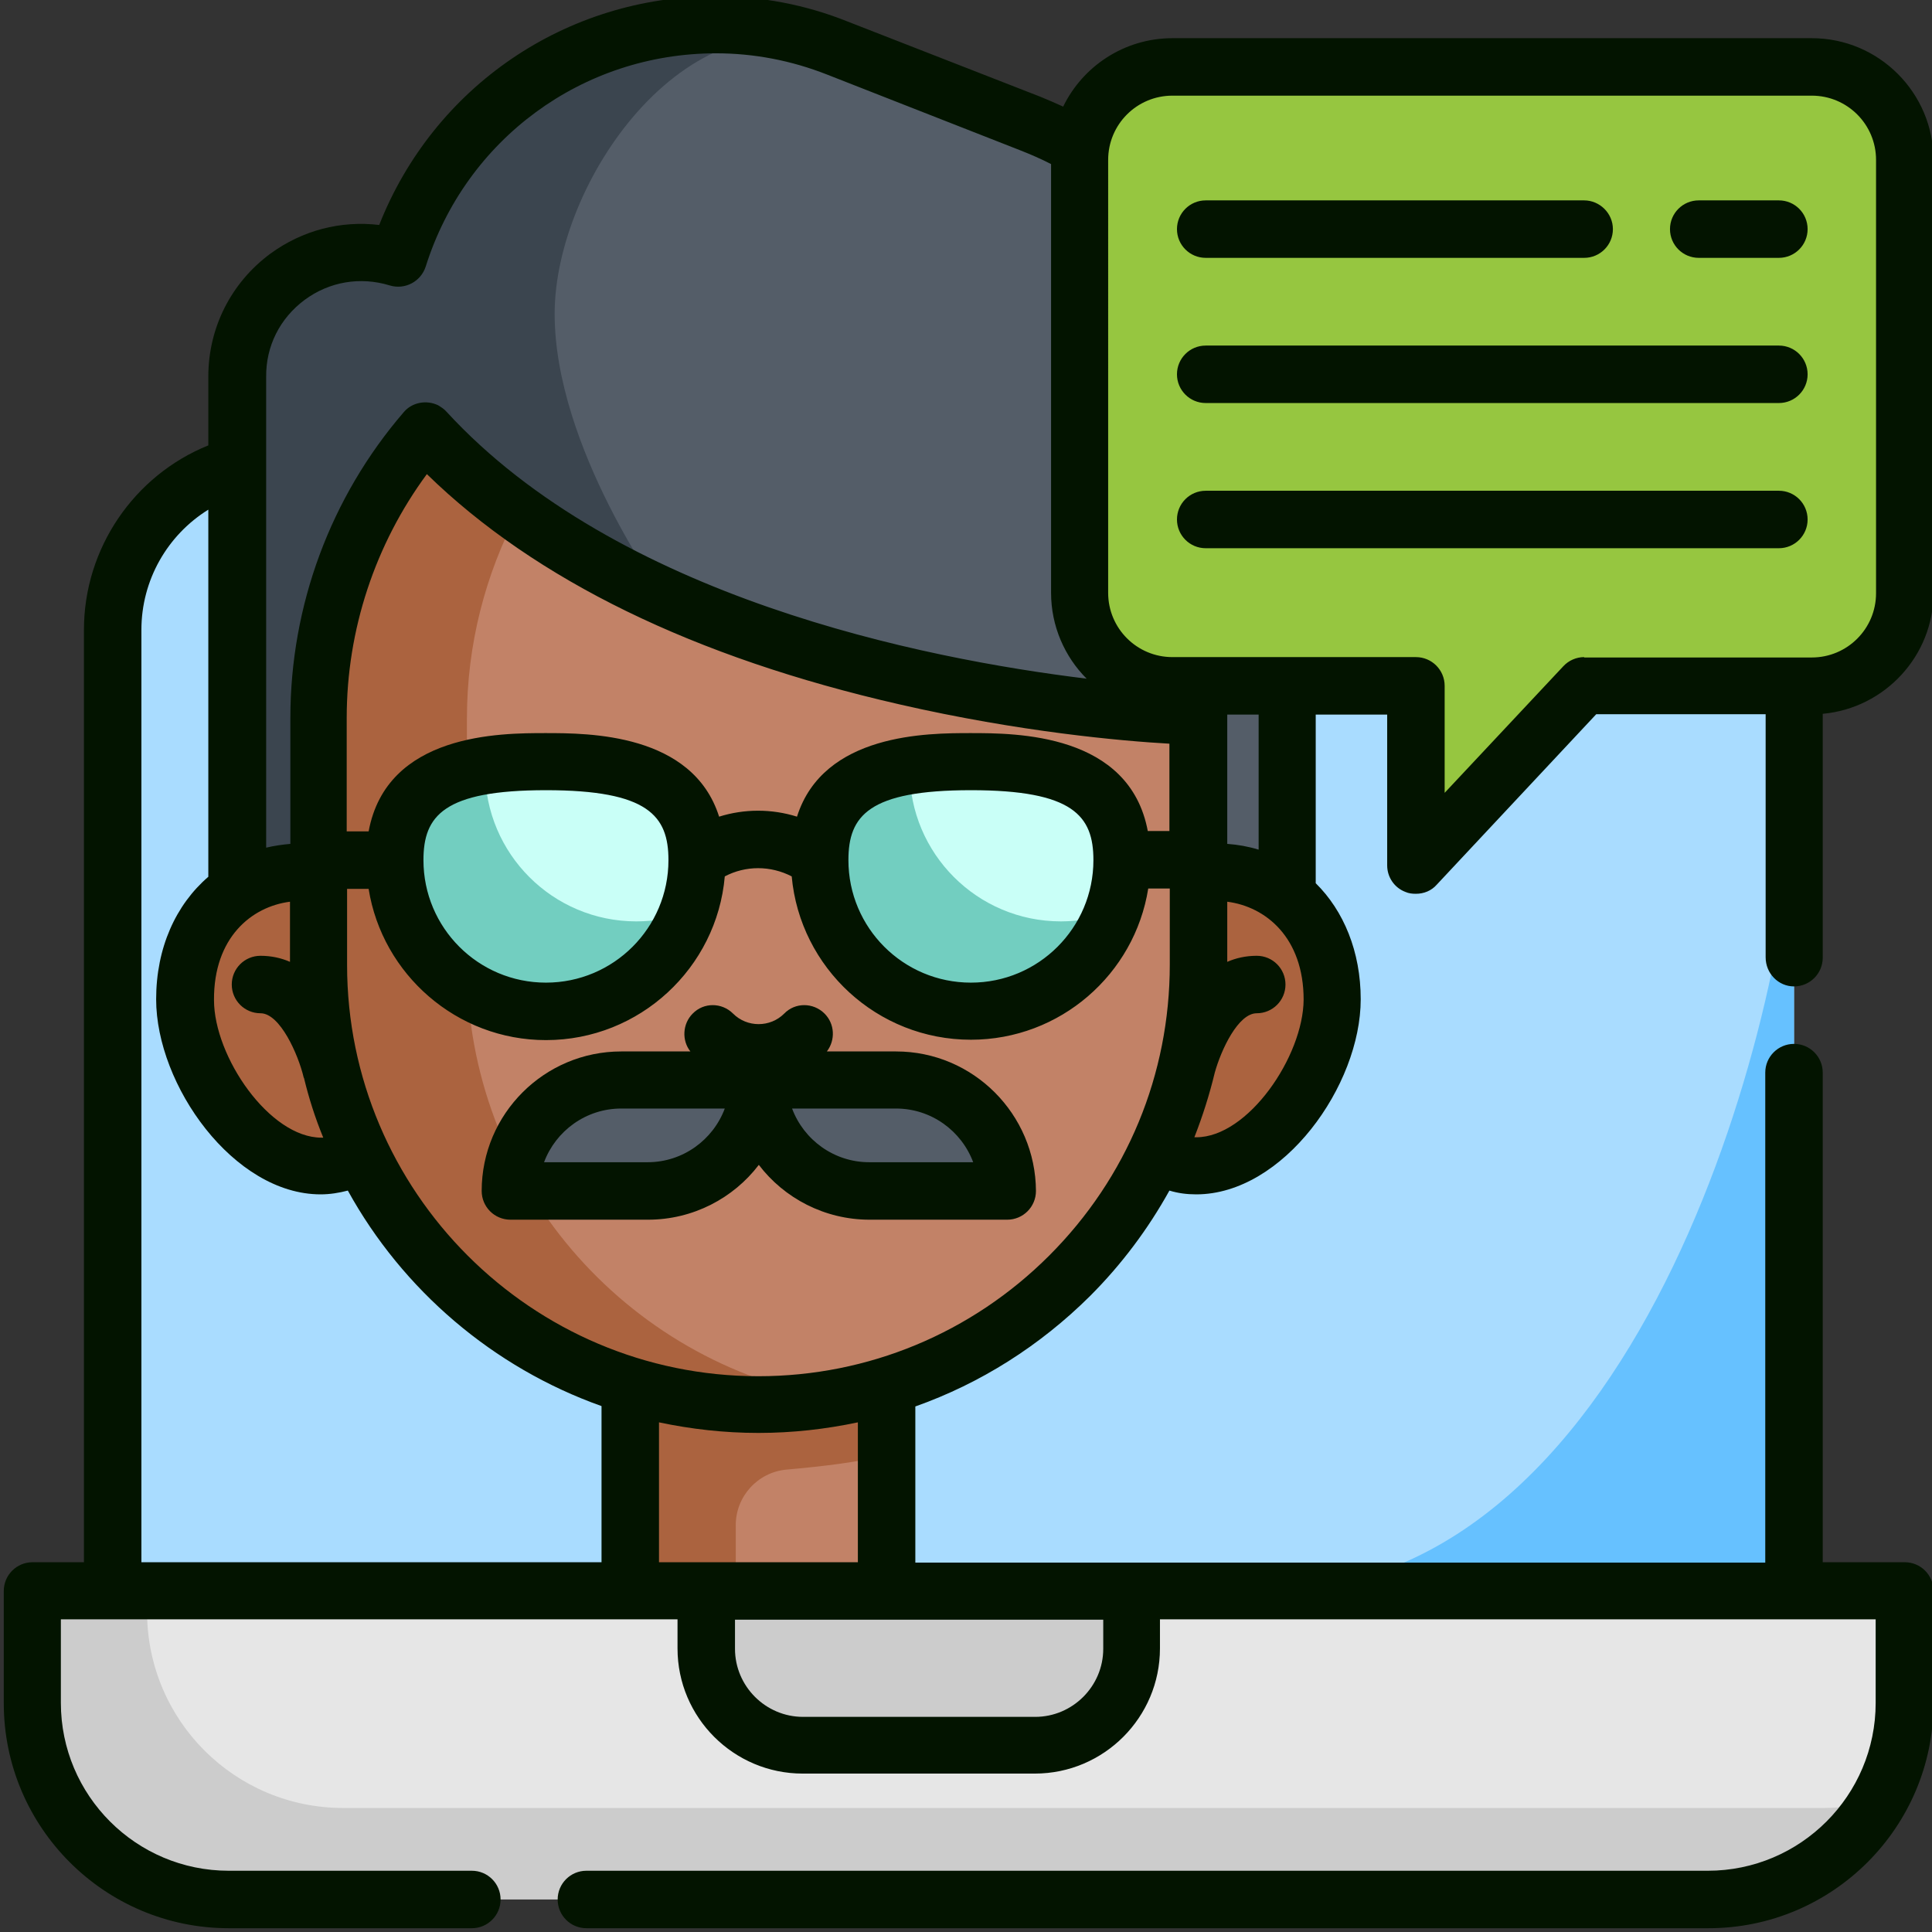
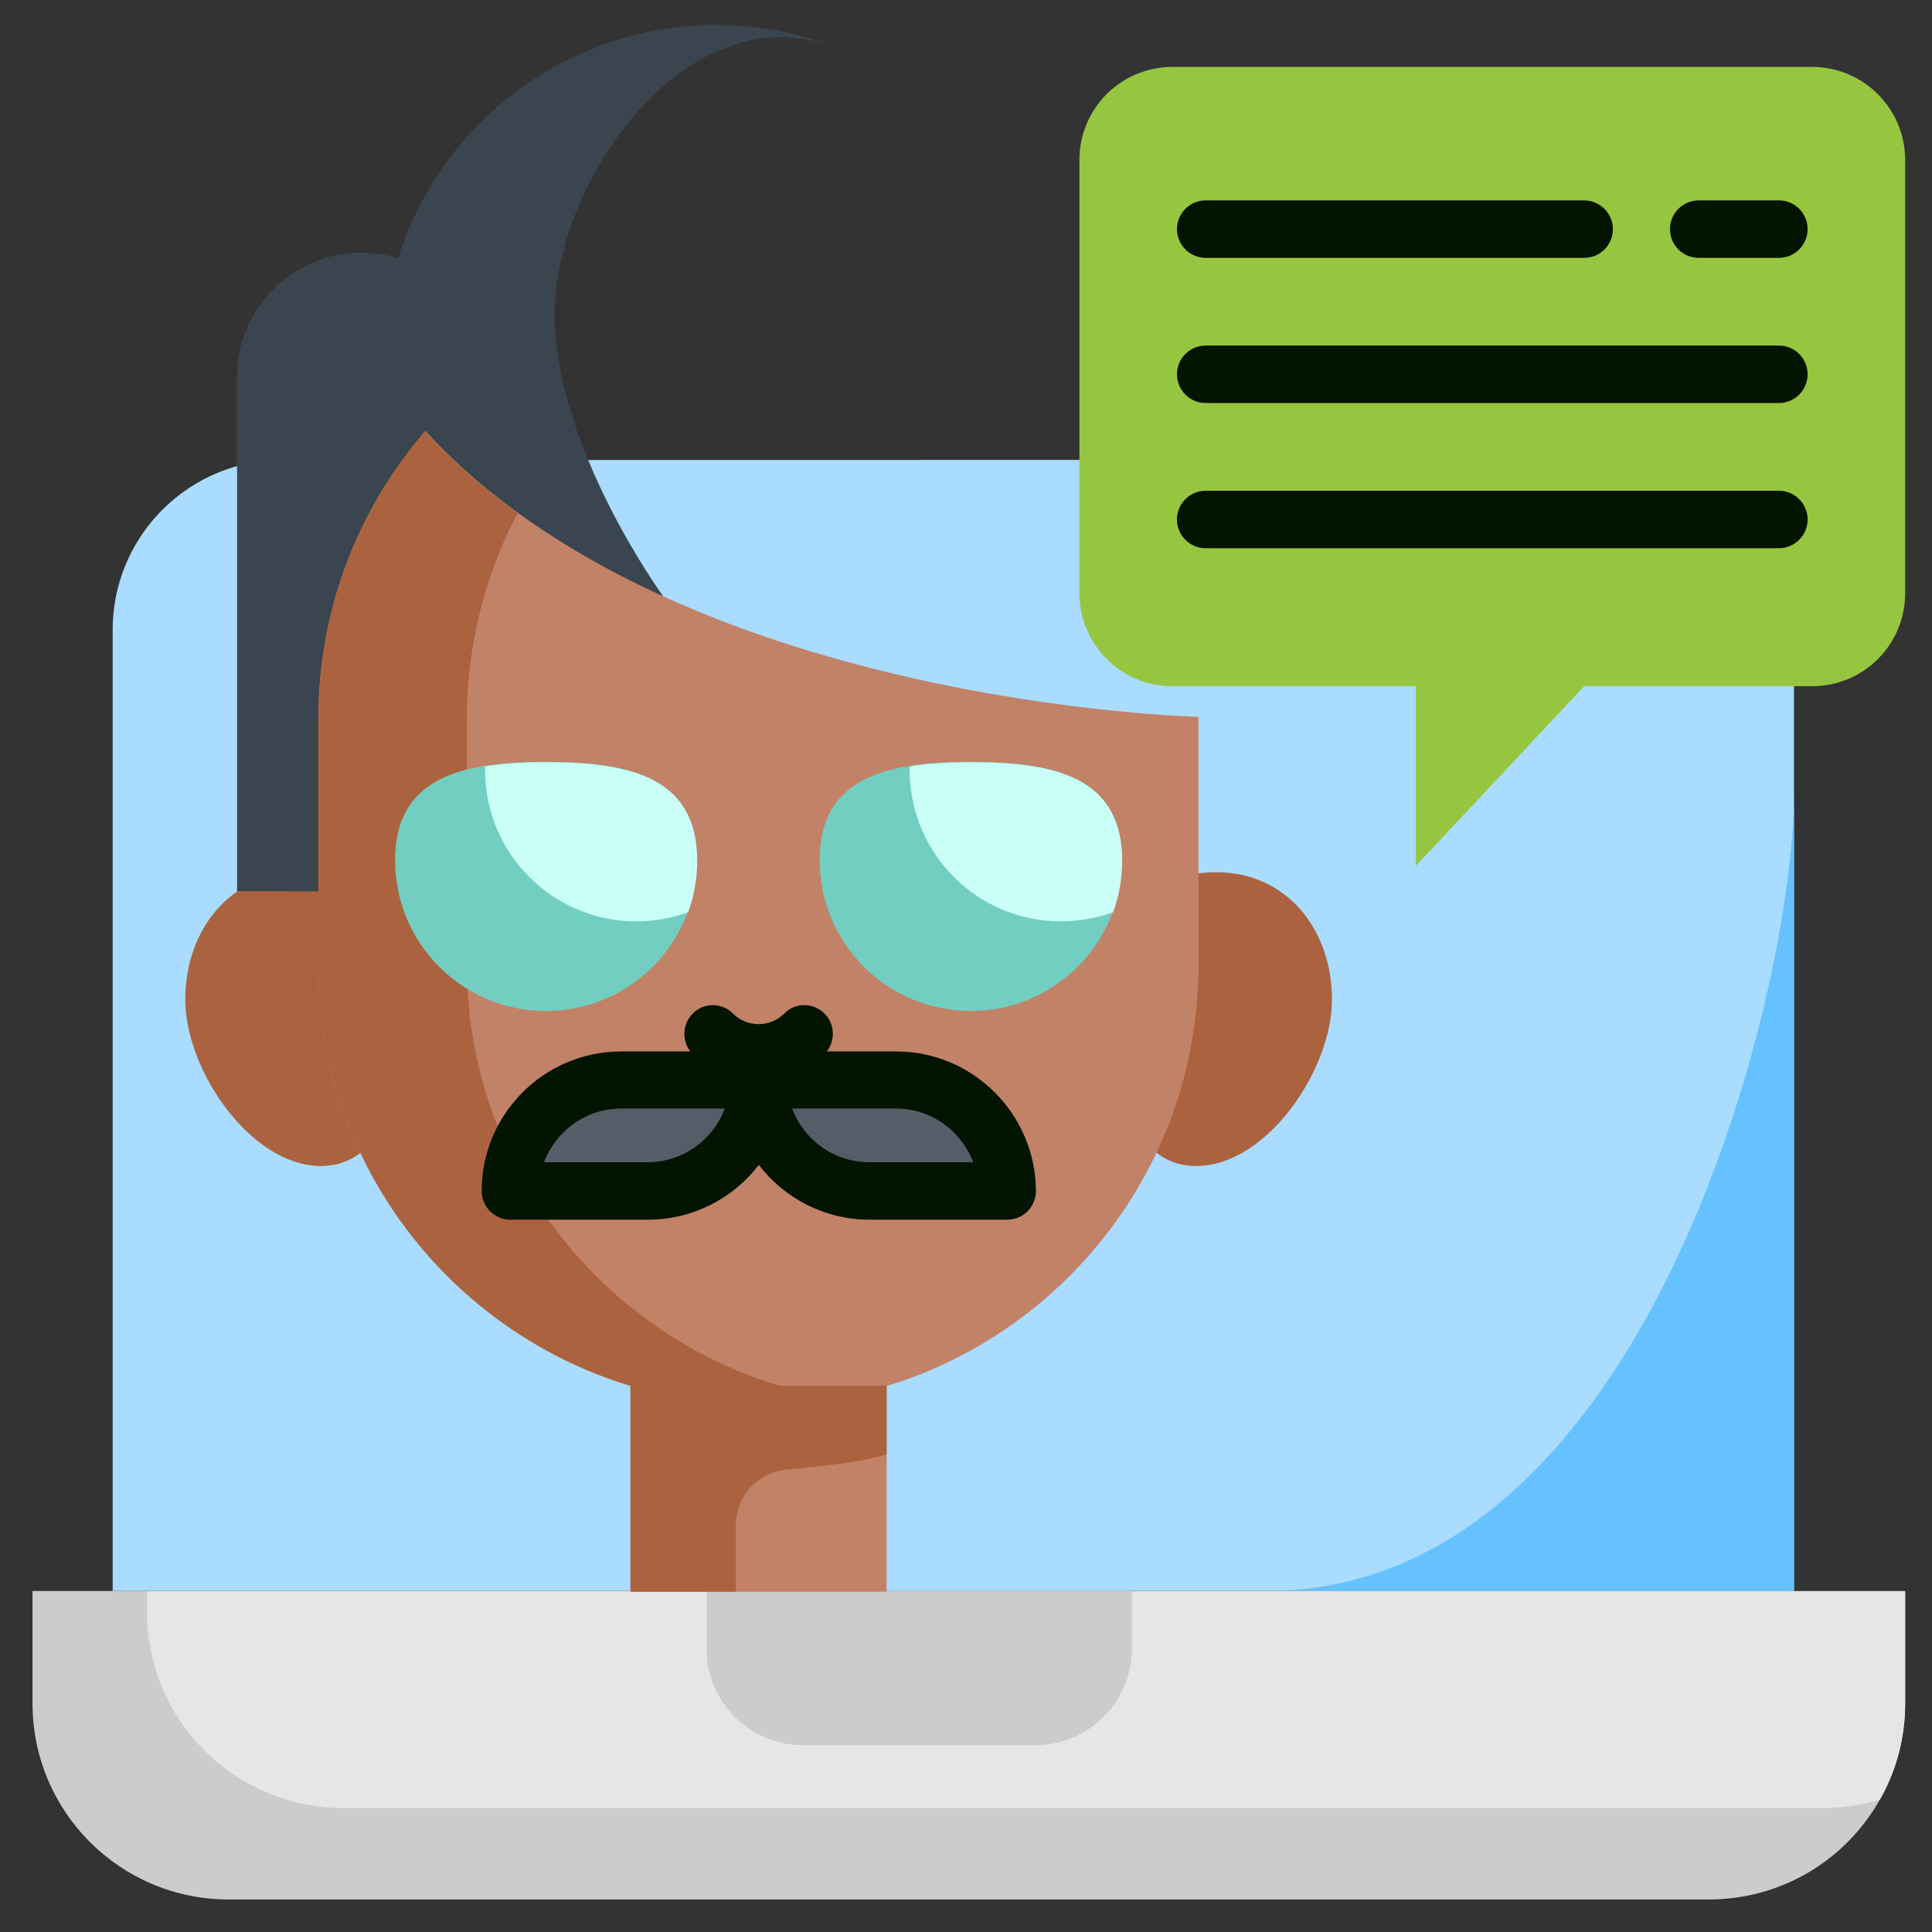
<svg xmlns="http://www.w3.org/2000/svg" version="1.1" id="Layer_1" x="0px" y="0px" viewBox="0 0 511 511" style="enable-background:new 0 0 511 511;" xml:space="preserve">
  <rect x="0" y="0" width="511" height="511" fill="#333333" stroke="none" />
  <style type="text/css">
	.st0{fill:#A9DCFF;}
	.st1{fill:#66C1FF;}
	.st2{fill:#CCCCCC;}
	.st3{fill:#E6E6E6;}
	.st4{fill:#C28267;}
	.st5{fill:#AB633F;}
	.st6{fill:#545D68;}
	.st7{fill:#3B454F;}
	.st8{fill:#72CEC0;}
	.st9{fill:#C9FFF7;}
	.st10{fill:#96C640;}
	.st11{fill:#031400;}
</style>
  <path class="st0" d="M72.3,121.7c-23.7,1.3-42.5,20.9-42.5,44.9v254.2h444.7V166.6c0-24.9-20.1-45-45-45h-3.9" />
  <path class="st1" d="M474.5,209.7v211.1H335.1C435.6,420.8,474.5,262.3,474.5,209.7z" />
  <path class="st2" d="M503.9,420.8v29.7c0,9.3-2.4,18-6.7,25.5c-8.9,15.8-25.8,26.4-45.3,26.4H60.5c-28.7,0-51.9-23.2-51.9-51.9  v-29.7H503.9z" />
  <path class="st3" d="M503.9,420.8v29.7c0,9.3-2.4,18-6.7,25.5c-4.7,1.4-9.7,2.2-14.9,2.2H90.8c-28.7,0-51.9-23.2-51.9-51.9v-5.4  H503.9z" />
  <path class="st2" d="M273.8,461.6h-61.4c-14.1,0-25.5-11.4-25.5-25.5v-15.3h112.5v15.3C299.3,450.2,287.9,461.6,273.8,461.6z" />
  <path class="st4" d="M166.7,366.5h67.8V421h-67.8V366.5z" />
  <path class="st5" d="M317,231c1.5-0.2,3.1-0.3,4.7-0.3c18.6,0,30.6,15.1,30.6,33.7s-17.3,44-35.9,44c-4.2,0-7.7-1.3-10.5-3.5H95.4  c-2.9,2.2-6.4,3.5-10.5,3.5c-18.6,0-35.9-25.4-35.9-44s12.1-33.7,30.6-33.7c1.6,0,3.2,0.1,4.7,0.3" />
-   <path class="st6" d="M340.4,132.1v104.7l-193.3-0.8l-84.4-0.3v-136c0-22.1,21.4-37.9,42.6-31.4c11.9-37.8,46.8-61.7,84.1-61.7  c10.2,0,20.6,1.8,30.7,5.6c0.4,0.2,0.9,0.3,1.3,0.5l51,20C313.4,48.6,340.4,88.1,340.4,132.1z" />
  <path class="st7" d="M146.7,83c0,35.4,28.7,74.7,28.7,74.7l-28.3,78.3l-84.4-0.3v-136c0-22.1,21.4-37.9,42.6-31.4  c11.9-37.8,46.8-61.7,84.1-61.7c10.2,0,20.6,1.8,30.7,5.6C181.3-1.7,146.7,48.1,146.7,83z" />
  <path class="st4" d="M112.5,114c66.6,72.5,204.5,75.6,204.5,75.6v65.6c0,32.1-13,61.2-34.1,82.3c-21.1,21.1-50.1,34.1-82.3,34.1  c-64.3,0-116.4-52.1-116.4-116.3v-65.2C84.3,160.9,94.9,134.4,112.5,114C112.4,114,112.4,114,112.5,114z" />
  <path class="st5" d="M194.6,366.5h-27.8V421h27.8v-17.6c0-7.6,5.8-14,13.4-14.7c9.1-0.8,20.5-2.1,26.5-4v-18.2H194.6z" />
  <path class="st5" d="M123.5,255.2v-65.2c0-19.6,4.9-38.1,13.4-54.3c-8.8-6.4-17.1-13.6-24.5-21.6c0,0,0,0,0,0  c-17.6,20.4-28.2,46.9-28.2,75.9v65.2c0,64.3,52.1,116.3,116.4,116.3c6.7,0,13.2-0.6,19.6-1.7C165.3,360.5,123.5,312.7,123.5,255.2z  " />
  <path class="st6" d="M229.9,315h36.4c0-16.2-13.1-29.3-29.3-29.3h-36.4C200.6,301.9,213.7,315,229.9,315z" />
  <path class="st6" d="M171.3,315h-36.4c0-16.2,13.1-29.3,29.3-29.3h36.4C200.6,301.9,187.5,315,171.3,315z" />
  <path class="st8" d="M216.8,227.5c0,22.1,17.9,39.9,40,39.9c17.2,0,31.9-10.9,37.5-26.2c1.6-4.3,2.4-8.9,2.4-13.7  c0-22.1-17.9-26-40-26c-5.8,0-11.2,0.3-16.2,1.1C226.6,204.8,216.8,211.2,216.8,227.5z" />
  <path class="st8" d="M104.5,227.5c0,22.1,17.9,39.9,39.9,39.9c17.2,0,31.9-10.9,37.5-26.2c1.6-4.3,2.4-8.9,2.4-13.7  c0-22.1-17.9-26-40-26c-5.8,0-11.2,0.3-16.2,1.1C114.3,204.8,104.5,211.2,104.5,227.5z" />
  <path class="st9" d="M240.6,203.7c0,22.1,17.9,40,40,40c4.8,0,9.5-0.9,13.8-2.4c1.6-4.3,2.4-8.9,2.4-13.7c0-22.1-17.9-26-40-26  c-5.8,0-11.2,0.3-16.2,1.1C240.6,202.9,240.6,203.3,240.6,203.7z" />
  <path class="st9" d="M128.3,203.7c0,22.1,17.9,40,40,40c4.8,0,9.5-0.9,13.7-2.4c1.6-4.3,2.4-8.9,2.4-13.7c0-22.1-17.9-26-40-26  c-5.8,0-11.2,0.3-16.2,1.1C128.3,202.9,128.3,203.3,128.3,203.7z" />
  <path class="st10" d="M479.3,17.7H310.1c-13.6,0-24.6,11-24.6,24.6v114.6c0,13.6,11,24.6,24.6,24.6h64.4v47.5l44.5-47.5h60.3  c13.6,0,24.6-11,24.6-24.6V42.3C503.9,28.7,492.8,17.7,479.3,17.7z" />
-   <path class="st11" d="M474.5,260.9c4.2,0,7.6-3.4,7.6-7.6v-64.5c16.4-1.5,29.3-15.3,29.3-32V42.3c0-17.7-14.4-32.2-32.2-32.2H310.1  c-12.7,0-23.7,7.4-28.9,18.1c-2-0.9-4-1.8-6-2.6l-51-19.9C213,1.2,201.2-1,189.3-1c-39.7,0-74.6,24-89,60.5  c-10.2-1.2-20.3,1.4-28.8,7.6c-10.4,7.7-16.4,19.6-16.4,32.5v18.2c-19.6,7.9-32.9,27.2-32.9,48.8v246.6H8.6c-4.2,0-7.6,3.4-7.6,7.6  v29.7C1,483.3,27.7,510,60.5,510h64.3c4.2,0,7.6-3.4,7.6-7.6c0-4.2-3.4-7.6-7.6-7.6H60.5c-24.5,0-44.4-19.9-44.4-44.4v-22.1h163.1  v7.7c0,18.3,14.9,33.1,33.1,33.1h61.4c18.3,0,33.1-14.9,33.1-33.1v-7.7h189.3v22.1c0,24.5-19.9,44.4-44.4,44.4H155.1  c-4.2,0-7.6,3.4-7.6,7.6c0,4.2,3.4,7.6,7.6,7.6h296.8c32.8,0,59.5-26.7,59.5-59.5v-29.7c0-4.2-3.4-7.6-7.6-7.6h-21.7V283.7  c0-4.2-3.4-7.6-7.6-7.6s-7.6,3.4-7.6,7.6v129.6H242.1V372c17.2-6.1,32.9-16,46.2-29.2c8.4-8.4,15.4-17.8,21-27.9  c2.3,0.7,4.6,1,7.1,1c23,0,43.5-28.8,43.5-51.6c0-12.6-4.5-23.4-11.9-30.7V189h18.9v39.9c0,3.1,1.9,5.9,4.8,7  c0.9,0.4,1.8,0.5,2.8,0.5c2.1,0,4.1-0.8,5.5-2.4l42.2-45.1H467v64.3C467,257.5,470.4,260.9,474.5,260.9z M303.6,219.9  c-4.8-26-34.9-26-46.9-26c-11.3,0-38.9,0-45.9,22.1c-6.7-2.1-13.9-2.1-20.6,0c-7-22.1-34.6-22.1-45.9-22.1c-11.9,0-42,0-46.8,26  h-5.8v-30c0-23.3,7.5-45.9,21.2-64.5c28.7,28,70.7,48.5,125,60.9c31.8,7.3,58.9,9.7,71.4,10.4v23.1H303.6z M289.2,227.5  c0,17.9-14.5,32.4-32.4,32.4c-17.9,0-32.4-14.5-32.4-32.4c0-11.7,5.3-18.5,32.4-18.5C283.9,209,289.2,215.8,289.2,227.5z   M176.8,227.5c0,17.9-14.5,32.4-32.4,32.4c-17.9,0-32.4-14.5-32.4-32.4c0-11.7,5.3-18.5,32.4-18.5S176.8,215.8,176.8,227.5z   M76.7,238.5v15.9c-2.3-1-4.9-1.6-7.8-1.6c-4.2,0-7.6,3.4-7.6,7.6c0,4.2,3.4,7.6,7.6,7.6c5.2,0,10,11,11.4,16.9c0,0.1,0,0.1,0.1,0.2  c1.3,5.4,3,10.7,5.1,15.8c-0.2,0-0.3,0-0.5,0c-13.7,0-28.4-21.4-28.4-36.4C56.5,248,66.5,239.8,76.7,238.5z M80.6,79.3  c6.5-4.8,14.7-6.2,22.5-3.8c4,1.2,8.2-1,9.5-5c10.6-33.7,41.5-56.4,76.8-56.4c10,0,19.9,1.9,29.3,5.6l51,20c2.8,1.1,5.6,2.3,8.3,3.7  v113.4c0,8.8,3.6,16.9,9.4,22.7c-43.5-5.3-124.2-21.5-169.3-70.6c-0.6-0.7-1.4-1.2-2.2-1.7c-3.1-1.5-6.9-0.8-9.1,1.8  c-19.4,22.5-30,51.2-30,80.9v33.3c-2.2,0.2-4.3,0.5-6.4,1V99.7C70.3,91.6,74,84.2,80.6,79.3z M37.4,166.6c0-13.2,6.9-25.1,17.7-31.8  v97.1c-8.6,7.4-13.8,18.8-13.8,32.4c0,22.7,20.5,51.6,43.5,51.6c2.5,0,4.9-0.4,7.2-1c14.5,26.3,38.4,46.8,67.1,57v41.3H37.4V166.6z   M291.8,436.1c0,9.9-8.1,18-18,18h-61.4c-9.9,0-18-8.1-18-18v-7.7h97.4L291.8,436.1L291.8,436.1z M226.9,413.2h-52.6v-37  c8.5,1.8,17.3,2.8,26.3,2.8c9,0,17.8-1,26.3-2.8V413.2z M277.5,332.1c-20.5,20.5-47.9,31.9-76.9,31.9c-60,0-108.8-48.8-108.8-108.8  v-20.1h5.7c3.6,22.6,23.3,40,46.9,40c24.8,0,45.2-19.1,47.3-43.3c5.5-2.9,12.1-2.9,17.7,0C211.6,256,232,275,256.8,275  c23.6,0,43.3-17.3,46.9-40h5.7v20.1C309.4,284.2,298.1,311.5,277.5,332.1z M316.4,300.8c-0.2,0-0.3,0-0.5,0c2.2-5.6,4-11.3,5.4-17.1  c1.7-6.1,6.2-15.7,11.1-15.7c4.2,0,7.6-3.4,7.6-7.6c0-4.2-3.4-7.6-7.6-7.6c-2.9,0-5.5,0.6-7.8,1.6v-15.9  c10.2,1.3,20.2,9.5,20.2,25.9C344.7,279.4,330.1,300.8,316.4,300.8z M332.8,224.7c-2.6-0.8-5.4-1.3-8.2-1.5v-33.6c0-0.2,0-0.4,0-0.6  h8.3V224.7z M419,173.8c-2.1,0-4.1,0.9-5.5,2.4l-31.4,33.5v-28.3c0-4.2-3.4-7.6-7.6-7.6h-64.4c-9.4,0-17-7.6-17-17V42.3  c0-9.4,7.6-17,17-17h169.1c9.4,0,17,7.6,17,17v114.6c0,9.4-7.6,17-17,17H419z" />
  <path class="st11" d="M237,278.1h-18.3c2.3-3,2.1-7.3-0.6-10c-3-3-7.8-3-10.7,0c-3.7,3.7-9.8,3.7-13.5,0c-3-3-7.8-3-10.7,0  c-2.7,2.7-2.9,7.1-0.6,10h-18.3c-20.3,0-36.9,16.5-36.9,36.9c0,4.2,3.4,7.6,7.6,7.6h36.4c11.9,0,22.6-5.7,29.3-14.5  c6.7,8.8,17.4,14.5,29.3,14.5h36.4c4.2,0,7.6-3.4,7.6-7.6C273.9,294.7,257.4,278.1,237,278.1z M171.3,307.4h-27.4  c3.1-8.3,11.1-14.2,20.4-14.2h27.4C188.6,301.5,180.6,307.4,171.3,307.4z M229.9,307.4c-9.3,0-17.3-5.9-20.4-14.2H237  c9.3,0,17.3,5.9,20.4,14.2H229.9z" />
  <path class="st11" d="M449.3,68.2h21.2c4.2,0,7.6-3.4,7.6-7.6s-3.4-7.6-7.6-7.6h-21.2c-4.2,0-7.6,3.4-7.6,7.6S445.1,68.2,449.3,68.2  z" />
  <path class="st11" d="M318.9,68.2H419c4.2,0,7.6-3.4,7.6-7.6S423.1,53,419,53H318.9c-4.2,0-7.6,3.4-7.6,7.6S314.7,68.2,318.9,68.2z" />
  <path class="st11" d="M318.9,106.6h151.6c4.2,0,7.6-3.4,7.6-7.6s-3.4-7.6-7.6-7.6H318.9c-4.2,0-7.6,3.4-7.6,7.6  S314.7,106.6,318.9,106.6z" />
  <path class="st11" d="M478.1,137.4c0-4.2-3.4-7.6-7.6-7.6H318.9c-4.2,0-7.6,3.4-7.6,7.6c0,4.2,3.4,7.6,7.6,7.6h151.6  C474.7,145,478.1,141.6,478.1,137.4z" />
</svg>